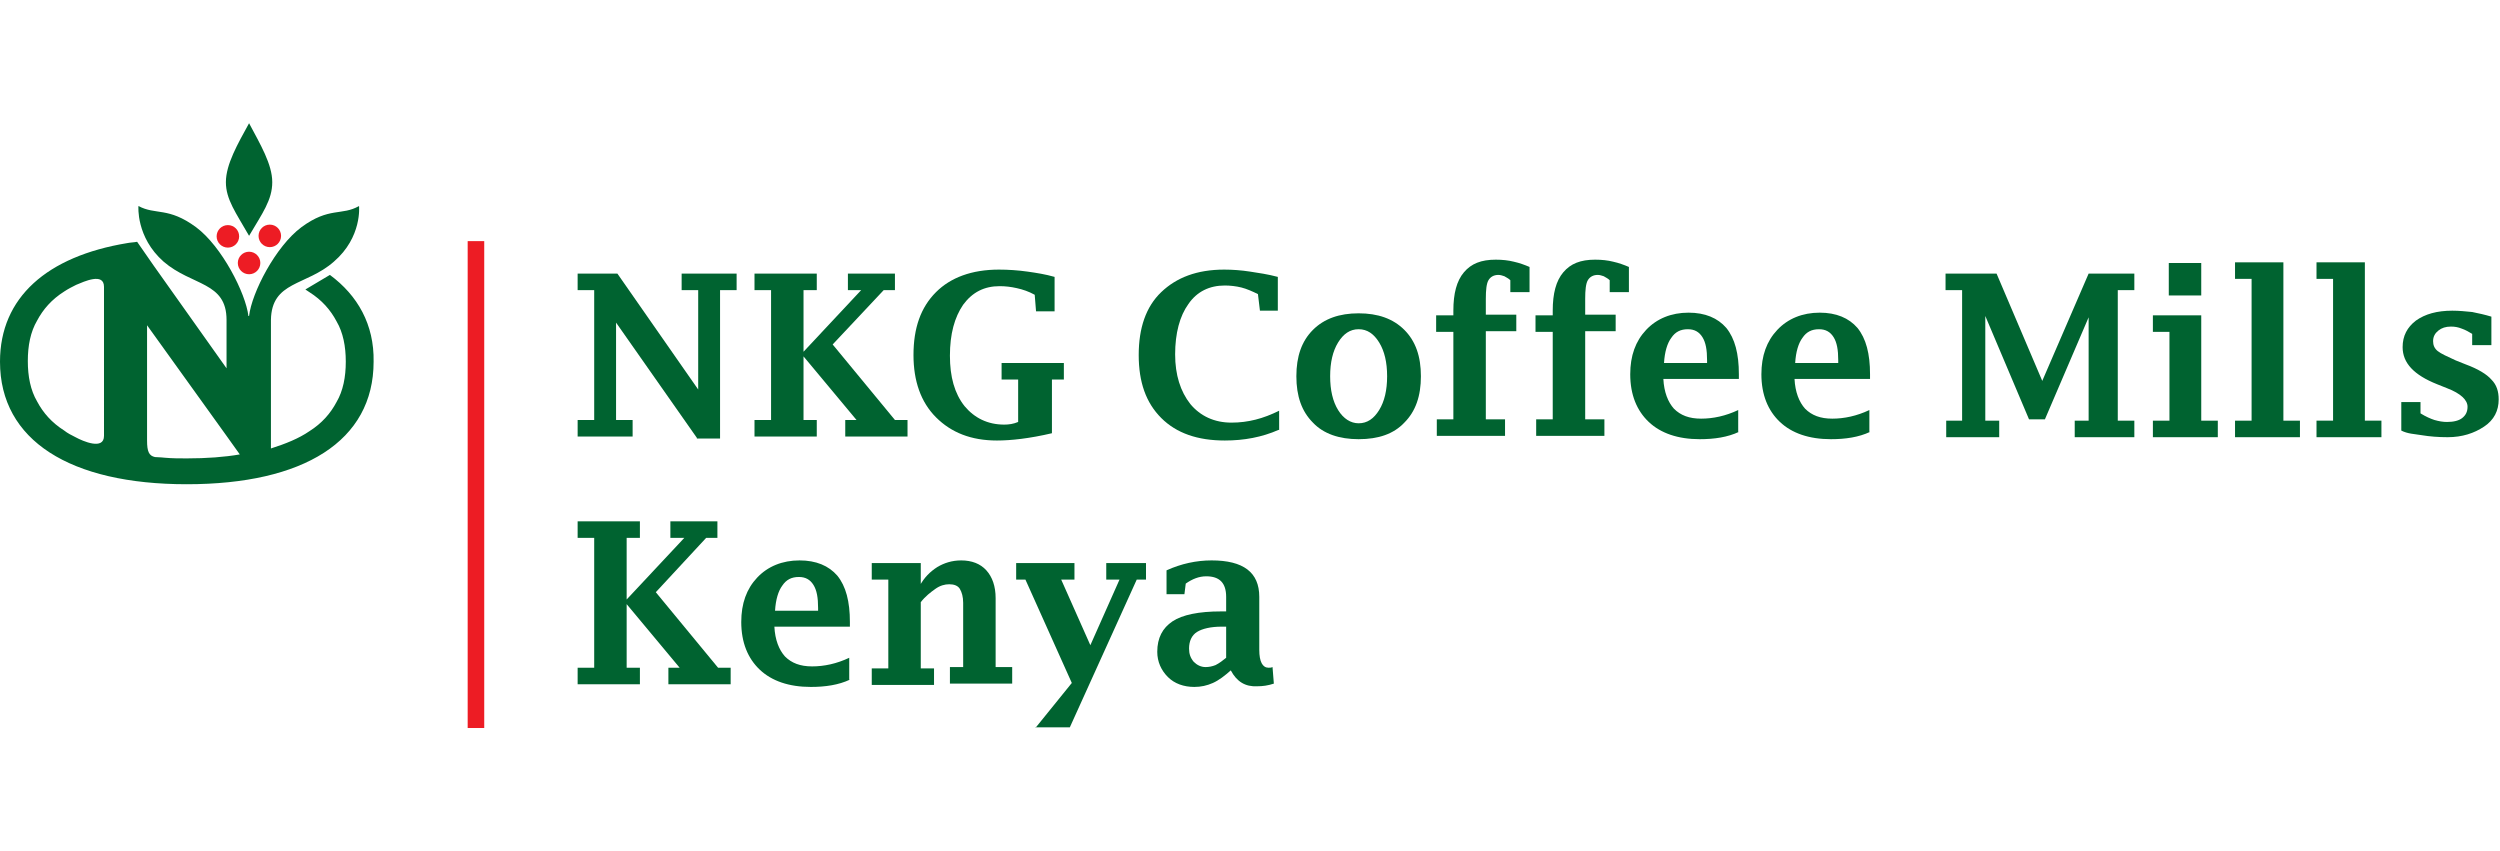
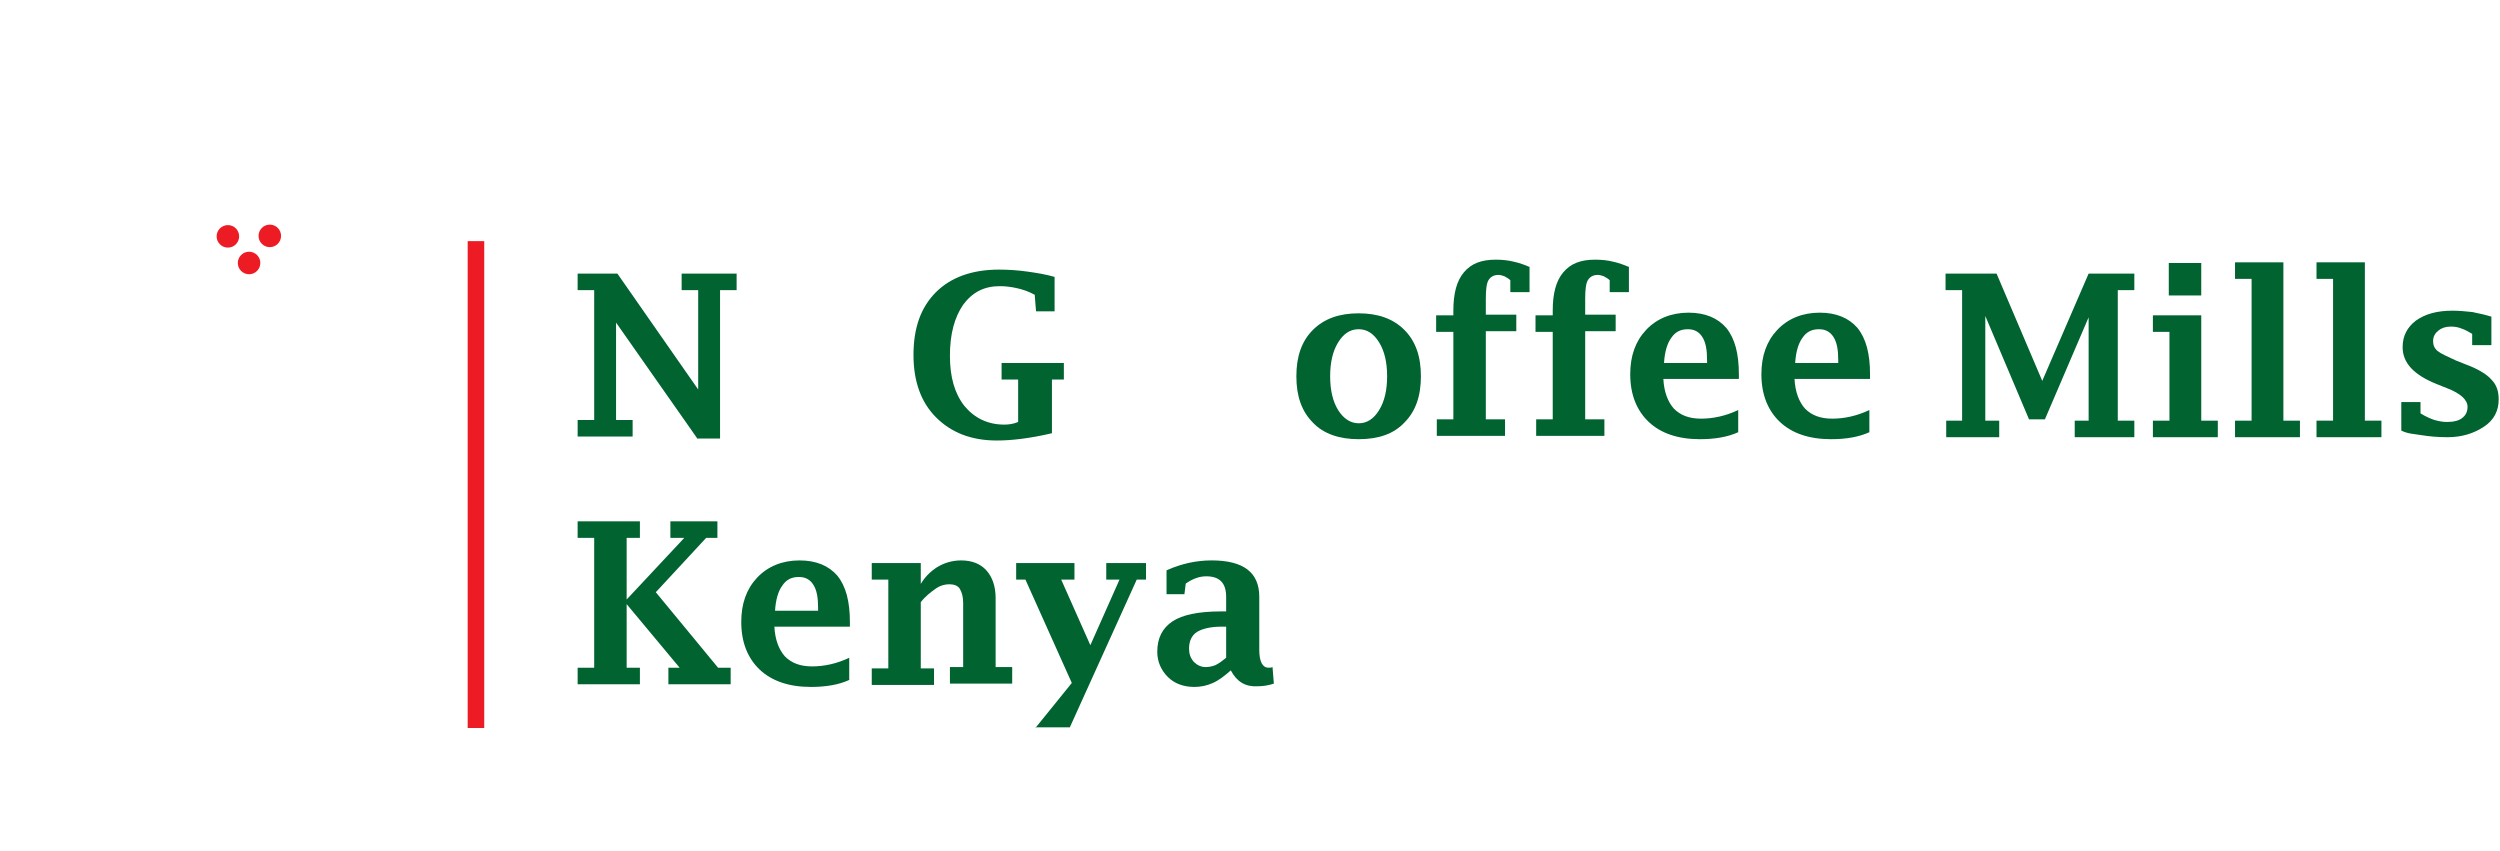
<svg xmlns="http://www.w3.org/2000/svg" version="1.1" id="Layer_1" x="0px" y="0px" viewBox="0 0 377.4 128.5" style="enable-background:new 0 0 377.4 128.5;" xml:space="preserve">
  <style type="text/css">
	.st0{fill:#ED1C24;}
	.st1{fill:#006330;}
</style>
  <rect x="70.6" y="36.4" class="st0" width="2.5" height="73.5" />
  <g>
    <ellipse transform="matrix(4.273377e-03 -1 1 4.273377e-03 -1.345 69.928)" class="st0" cx="34.4" cy="35.6" rx="1.7" ry="1.7" />
    <ellipse transform="matrix(4.854184e-03 -1 1 4.854184e-03 4.933 76.236)" class="st0" cx="40.8" cy="35.6" rx="1.7" ry="1.7" />
    <circle class="st0" cx="37.6" cy="39.7" r="1.7" />
-     <path class="st1" d="M37.6,18.6C37.6,18.6,37.6,18.6,37.6,18.6C37.6,18.6,37.6,18.6,37.6,18.6c-1.7,3.1-3.5,6.2-3.5,8.9   c0,2.6,1.5,4.6,3.5,8.1c0,0,0,0,0,0c0,0,0,0,0,0c2-3.4,3.5-5.4,3.5-8.1C41.1,24.8,39.3,21.8,37.6,18.6z" />
-     <path class="st1" d="M49.8,41.5l-3.7,2.2c0.2,0.1,0.4,0.3,0.6,0.4c1.9,1.2,3.2,2.7,4.1,4.4c1,1.7,1.4,3.8,1.4,6.1   c0,2.3-0.4,4.4-1.4,6.1c-0.9,1.7-2.2,3.2-4.1,4.4c-1.6,1.1-3.6,1.9-5.8,2.6V65V48.4c0,0,0,0,0-0.1c0.1-5.9,5.3-5.1,9.5-8.8   c4.3-3.7,3.8-8.4,3.8-8.4c-2.6,1.5-4.5,0.1-8.7,3.2c-3.9,2.9-7.5,9.9-7.9,13.4h-0.1c-0.4-3.4-4-10.5-7.9-13.4   c-4.2-3.1-6.1-1.8-8.7-3.2c0,0-0.4,4.7,3.8,8.4c4.3,3.7,9.5,3,9.5,8.8v7.3L23.2,40.1l-2.5-3.6c-0.5,0.1-1,0.1-1.5,0.2   C7.1,38.7,0,44.9,0,54.6c0,11.9,10.6,18.5,28.2,18.5s28.2-6.5,28.2-18.5C56.5,49,54,44.6,49.8,41.5z M15.7,65.8   c0,2.2-3.2,0.8-4.3,0.2c-0.6-0.3-1.2-0.6-1.7-1c-1.9-1.2-3.2-2.7-4.1-4.4c-1-1.7-1.4-3.8-1.4-6.1c0-2.3,0.4-4.4,1.4-6.1   c0.9-1.7,2.2-3.2,4.1-4.4c0.6-0.4,1.2-0.7,1.8-1c1.2-0.5,4.2-1.9,4.2,0.3V65.8z M28.2,69.2c-1.1,0-2.2,0-3.3-0.1c0,0-1-0.1-1.5-0.1   c-0.9-0.2-1.2-0.8-1.2-2.5l0,0V49.1l12,16.7l2,2.8C33.9,69,31.2,69.2,28.2,69.2z" />
  </g>
  <g>
    <path class="st1" d="M105.2,66.1L93,48.7v14.7h2.5v2.5h-8.3v-2.5h2.5V43.8h-2.5v-2.5h6l12.2,17.5V43.8h-2.5v-2.5h8.3v2.5h-2.5v22.4   H105.2z" />
-     <path class="st1" d="M113.9,65.9v-2.5h2.5V43.8h-2.5v-2.5h9.4v2.5h-2l0,9.3l8.7-9.3H128v-2.5h7.1v2.5h-1.7l-7.7,8.2l9.4,11.4h1.9   v2.5h-9.4v-2.5h1.7l-8-9.6v9.6h2v2.5H113.9z" />
    <path class="st1" d="M158.8,65.4c-3.4,0.8-6.2,1.1-8.3,1.1c-3.9,0-6.9-1.2-9.2-3.5c-2.3-2.3-3.4-5.5-3.4-9.4c0-4.1,1.1-7.2,3.4-9.5   c2.2-2.2,5.4-3.4,9.5-3.4c1.4,0,2.9,0.1,4.3,0.3c1.4,0.2,2.7,0.4,4.1,0.8V47h-2.8l-0.2-2.5c-0.9-0.5-1.8-0.8-2.7-1   c-0.9-0.2-1.7-0.3-2.6-0.3c-2.3,0-4.1,0.9-5.5,2.8c-1.3,1.9-2,4.4-2,7.7c0,3.2,0.7,5.7,2.2,7.6c1.5,1.8,3.5,2.8,6,2.8   c0.7,0,1.4-0.1,2.1-0.4v-6.4h-2.5v-2.5h9.4v2.5h-1.8V65.4z" />
-     <path class="st1" d="M193,64.9c-2.5,1.1-5.2,1.6-8.1,1.6c-4.1,0-7.3-1.1-9.6-3.4c-2.3-2.3-3.4-5.4-3.4-9.5c0-4.1,1.1-7.3,3.4-9.5   s5.4-3.4,9.5-3.4c1.3,0,2.6,0.1,3.9,0.3c1.3,0.2,2.7,0.4,4.2,0.8v5.1h-2.7l-0.3-2.5c-0.8-0.4-1.7-0.8-2.5-1s-1.7-0.3-2.5-0.3   c-2.3,0-4.2,0.9-5.5,2.8c-1.3,1.8-2,4.4-2,7.6c0,3.1,0.8,5.6,2.3,7.5c1.5,1.8,3.6,2.8,6.2,2.8c2.5,0,4.8-0.6,7.2-1.8V64.9z" />
    <path class="st1" d="M205.1,66.3c-2.9,0-5.3-0.8-6.9-2.5c-1.7-1.7-2.5-4-2.5-7s0.8-5.3,2.5-7c1.7-1.7,4-2.5,6.9-2.5   c2.9,0,5.2,0.8,6.9,2.5c1.7,1.7,2.5,4,2.5,7s-0.8,5.3-2.5,7C210.4,65.5,208.1,66.3,205.1,66.3z M205.1,63.9c1.3,0,2.3-0.7,3.1-2   c0.8-1.3,1.2-3,1.2-5.1c0-2.1-0.4-3.8-1.2-5.1c-0.8-1.3-1.8-2-3.1-2c-1.3,0-2.3,0.7-3.1,2c-0.8,1.3-1.2,3-1.2,5.1   c0,2.1,0.4,3.8,1.2,5.1C202.8,63.2,203.9,63.9,205.1,63.9z" />
    <path class="st1" d="M219.4,50.1h-2.6v-2.5h2.6v-0.7c0-2.6,0.5-4.5,1.6-5.8c1.1-1.3,2.6-1.9,4.8-1.9c1,0,1.9,0.1,2.7,0.3   c0.9,0.2,1.7,0.5,2.4,0.8v3.8H228v-1.8c-0.3-0.3-0.6-0.4-0.9-0.6c-0.3-0.1-0.6-0.2-0.9-0.2c-0.7,0-1.2,0.3-1.5,0.8   c-0.3,0.5-0.4,1.5-0.4,2.8v2.4h4.6v2.5h-4.6v13.3h2.9v2.5h-10.3v-2.5h2.5V50.1z" />
    <path class="st1" d="M234.4,50.1h-2.6v-2.5h2.6v-0.7c0-2.6,0.5-4.5,1.6-5.8c1.1-1.3,2.6-1.9,4.8-1.9c1,0,1.9,0.1,2.7,0.3   c0.9,0.2,1.7,0.5,2.4,0.8v3.8H243v-1.8c-0.3-0.3-0.6-0.4-0.9-0.6c-0.3-0.1-0.6-0.2-0.9-0.2c-0.7,0-1.2,0.3-1.5,0.8   c-0.3,0.5-0.4,1.5-0.4,2.8v2.4h4.6v2.5h-4.6v13.3h2.9v2.5h-10.3v-2.5h2.5V50.1z" />
    <path class="st1" d="M262.5,65.2c-1.7,0.8-3.7,1.1-5.9,1.1c-3.3,0-5.9-0.9-7.7-2.6s-2.8-4.1-2.8-7.2c0-2.8,0.8-5,2.4-6.7   c1.6-1.7,3.8-2.6,6.4-2.6c2.5,0,4.4,0.8,5.7,2.3c1.3,1.6,1.9,3.9,1.9,7v0.7h-11.4c0.1,2,0.7,3.5,1.6,4.5c1,1,2.3,1.5,4.1,1.5   c1.8,0,3.7-0.4,5.6-1.3V65.2z M251.2,54.8h6.5v-0.4c0-1.6-0.2-2.7-0.7-3.5s-1.2-1.2-2.2-1.2c-1.1,0-1.9,0.4-2.5,1.3   C251.7,51.8,251.3,53.1,251.2,54.8z" />
    <path class="st1" d="M282.3,65.2c-1.7,0.8-3.7,1.1-5.9,1.1c-3.3,0-5.9-0.9-7.7-2.6s-2.8-4.1-2.8-7.2c0-2.8,0.8-5,2.4-6.7   c1.6-1.7,3.8-2.6,6.4-2.6c2.5,0,4.4,0.8,5.7,2.3c1.3,1.6,1.9,3.9,1.9,7v0.7h-11.4c0.1,2,0.7,3.5,1.6,4.5c1,1,2.3,1.5,4.1,1.5   c1.8,0,3.7-0.4,5.6-1.3V65.2z M271,54.8h6.5v-0.4c0-1.6-0.2-2.7-0.7-3.5s-1.2-1.2-2.2-1.2c-1.1,0-1.9,0.4-2.5,1.3   C271.5,51.8,271.1,53.1,271,54.8z" />
    <path class="st1" d="M296.2,63.4V43.8h-2.5v-2.5h7.7l6.9,16.2l7-16.2h6.9v2.5h-2.5v19.7h2.5v2.5h-9v-2.5h2.1l0-15.6l-6.6,15.4h-2.4   l-6.6-15.6v15.8h2.1v2.5h-8v-2.5H296.2z" />
    <path class="st1" d="M332.3,47.7v15.8h2.5v2.5h-9.8v-2.5h2.5V50.1h-2.5v-2.5H332.3z M327.4,44.6v-4.9h4.9v4.9H327.4z" />
    <path class="st1" d="M344.7,39.7v23.8h2.5v2.5h-9.8v-2.5h2.5V42.1h-2.5v-2.5H344.7z" />
    <path class="st1" d="M357,39.7v23.8h2.5v2.5h-9.8v-2.5h2.5V42.1h-2.5v-2.5H357z" />
    <path class="st1" d="M362.5,65v-4.3h2.9v1.7c0.8,0.5,1.5,0.8,2.1,1c0.7,0.2,1.3,0.3,1.9,0.3c1,0,1.8-0.2,2.3-0.6   c0.5-0.4,0.8-0.9,0.8-1.7c0-1-1-2-3.1-2.8l-1.5-0.6c-3.5-1.4-5.2-3.2-5.2-5.6c0-1.7,0.7-3,2-4c1.4-1,3.2-1.5,5.5-1.5   c1,0,2,0.1,3,0.2c1,0.2,1.9,0.4,2.9,0.7v4.3h-2.9v-1.7c-0.5-0.3-1-0.6-1.6-0.8c-0.5-0.2-1-0.3-1.6-0.3c-0.8,0-1.4,0.2-1.9,0.6   c-0.5,0.4-0.8,0.9-0.8,1.6c0,0.6,0.2,1.1,0.7,1.5c0.5,0.4,1.4,0.8,2.7,1.4l1.5,0.6c1.9,0.7,3.2,1.5,3.9,2.3c0.8,0.8,1.1,1.8,1.1,3   c0,1.7-0.7,3.1-2.2,4.1s-3.3,1.6-5.5,1.6c-1.4,0-2.7-0.1-3.9-0.3S363.5,65.5,362.5,65z" />
    <path class="st1" d="M87.2,103.3v-2.5h2.5V81.2h-2.5v-2.5h9.4v2.5h-2l0,9.3l8.7-9.3h-2.1v-2.5h7.1v2.5h-1.7L99,89.4l9.4,11.4h1.9   v2.5h-9.4v-2.5h1.7l-8-9.6v9.6h2v2.5H87.2z" />
    <path class="st1" d="M128.3,102.6c-1.7,0.8-3.7,1.1-5.9,1.1c-3.3,0-5.9-0.9-7.7-2.6s-2.8-4.1-2.8-7.2c0-2.8,0.8-5,2.4-6.7   c1.6-1.7,3.8-2.6,6.4-2.6c2.5,0,4.4,0.8,5.7,2.3c1.3,1.6,1.9,3.9,1.9,7v0.7h-11.4c0.1,2,0.7,3.5,1.6,4.5c1,1,2.3,1.5,4.1,1.5   c1.8,0,3.7-0.4,5.6-1.3V102.6z M117,92.2h6.5v-0.4c0-1.6-0.2-2.7-0.7-3.5s-1.2-1.2-2.2-1.2c-1.1,0-1.9,0.4-2.5,1.3   C117.5,89.2,117.1,90.5,117,92.2z" />
    <path class="st1" d="M138.8,88.5c0.7-1.3,1.6-2.2,2.7-2.9c1-0.6,2.2-1,3.6-1c1.6,0,2.9,0.5,3.8,1.5c0.9,1,1.4,2.4,1.4,4.2v10.4h2.5   v2.5h-9.4v-2.5h2V91c0-0.9-0.2-1.6-0.5-2.1s-0.9-0.7-1.6-0.7c-0.7,0-1.4,0.2-2.1,0.7c-0.7,0.5-1.5,1.1-2.2,2v10h2v2.5h-9.4v-2.5   h2.5V87.5h-2.5v-2.5h7.4V88.5z" />
    <path class="st1" d="M156.3,109.9l5.5-6.8l-7-15.6h-1.4v-2.5h8.8v2.5h-2l4.4,9.9l4.4-9.9h-2v-2.5h6v2.5h-1.4l-10.1,22.3H156.3z" />
    <path class="st1" d="M185.8,101.2c-0.9,0.8-1.8,1.5-2.7,1.9c-0.9,0.4-1.8,0.6-2.8,0.6c-1.6,0-3-0.5-4-1.5s-1.6-2.3-1.6-3.8   c0-2.1,0.8-3.6,2.3-4.6c1.5-1,4-1.5,7.3-1.5h0.8v-2.2c0-2.1-1-3.1-3-3.1c-1.1,0-2.1,0.4-3.1,1.1l-0.2,1.6h-2.7v-3.6   c2.2-1,4.5-1.5,6.8-1.5c4.8,0,7.2,1.8,7.2,5.5v8c0,1.8,0.5,2.7,1.4,2.7c0.2,0,0.4,0,0.6-0.1l0.2,2.5c-0.9,0.3-1.7,0.4-2.5,0.4   C188,103.7,186.7,102.9,185.8,101.2z M185.1,99.3v-4.7h-0.7c-1.6,0-2.9,0.3-3.7,0.8c-0.8,0.5-1.2,1.4-1.2,2.5c0,0.8,0.2,1.4,0.7,2   c0.5,0.5,1.1,0.8,1.8,0.8c0.5,0,1-0.1,1.5-0.3C184.1,100.1,184.6,99.7,185.1,99.3z" />
  </g>
</svg>